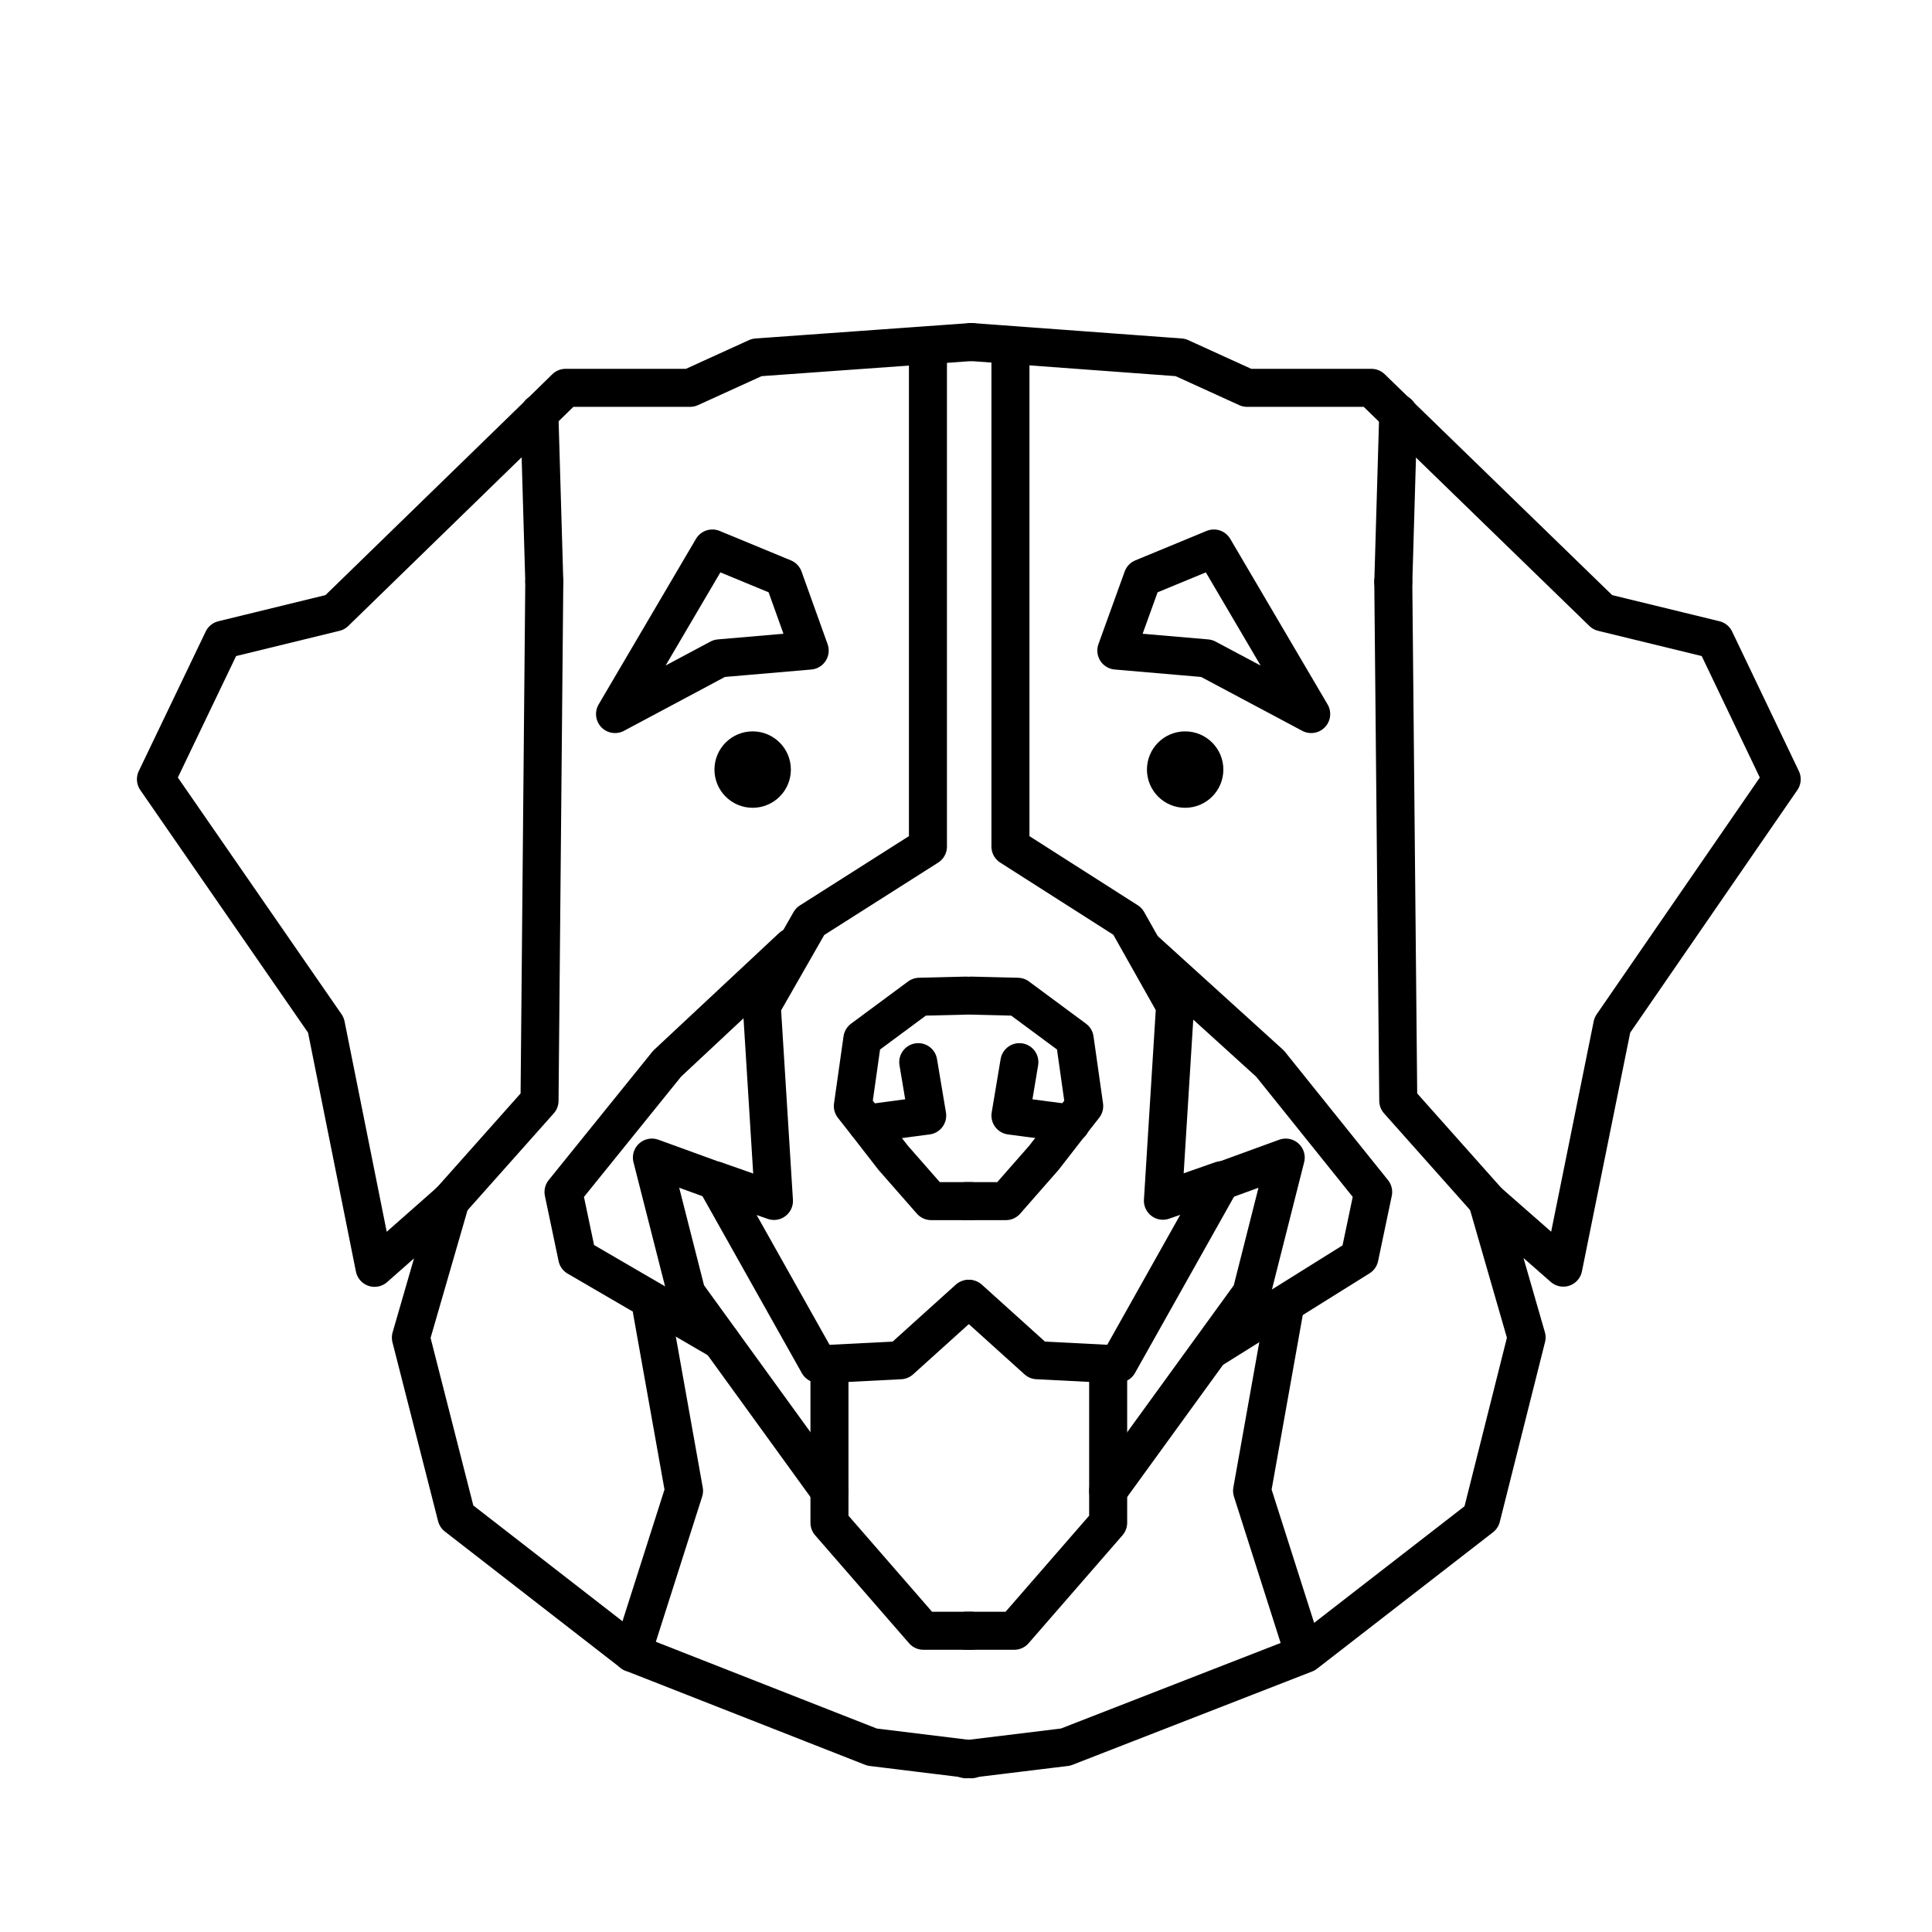
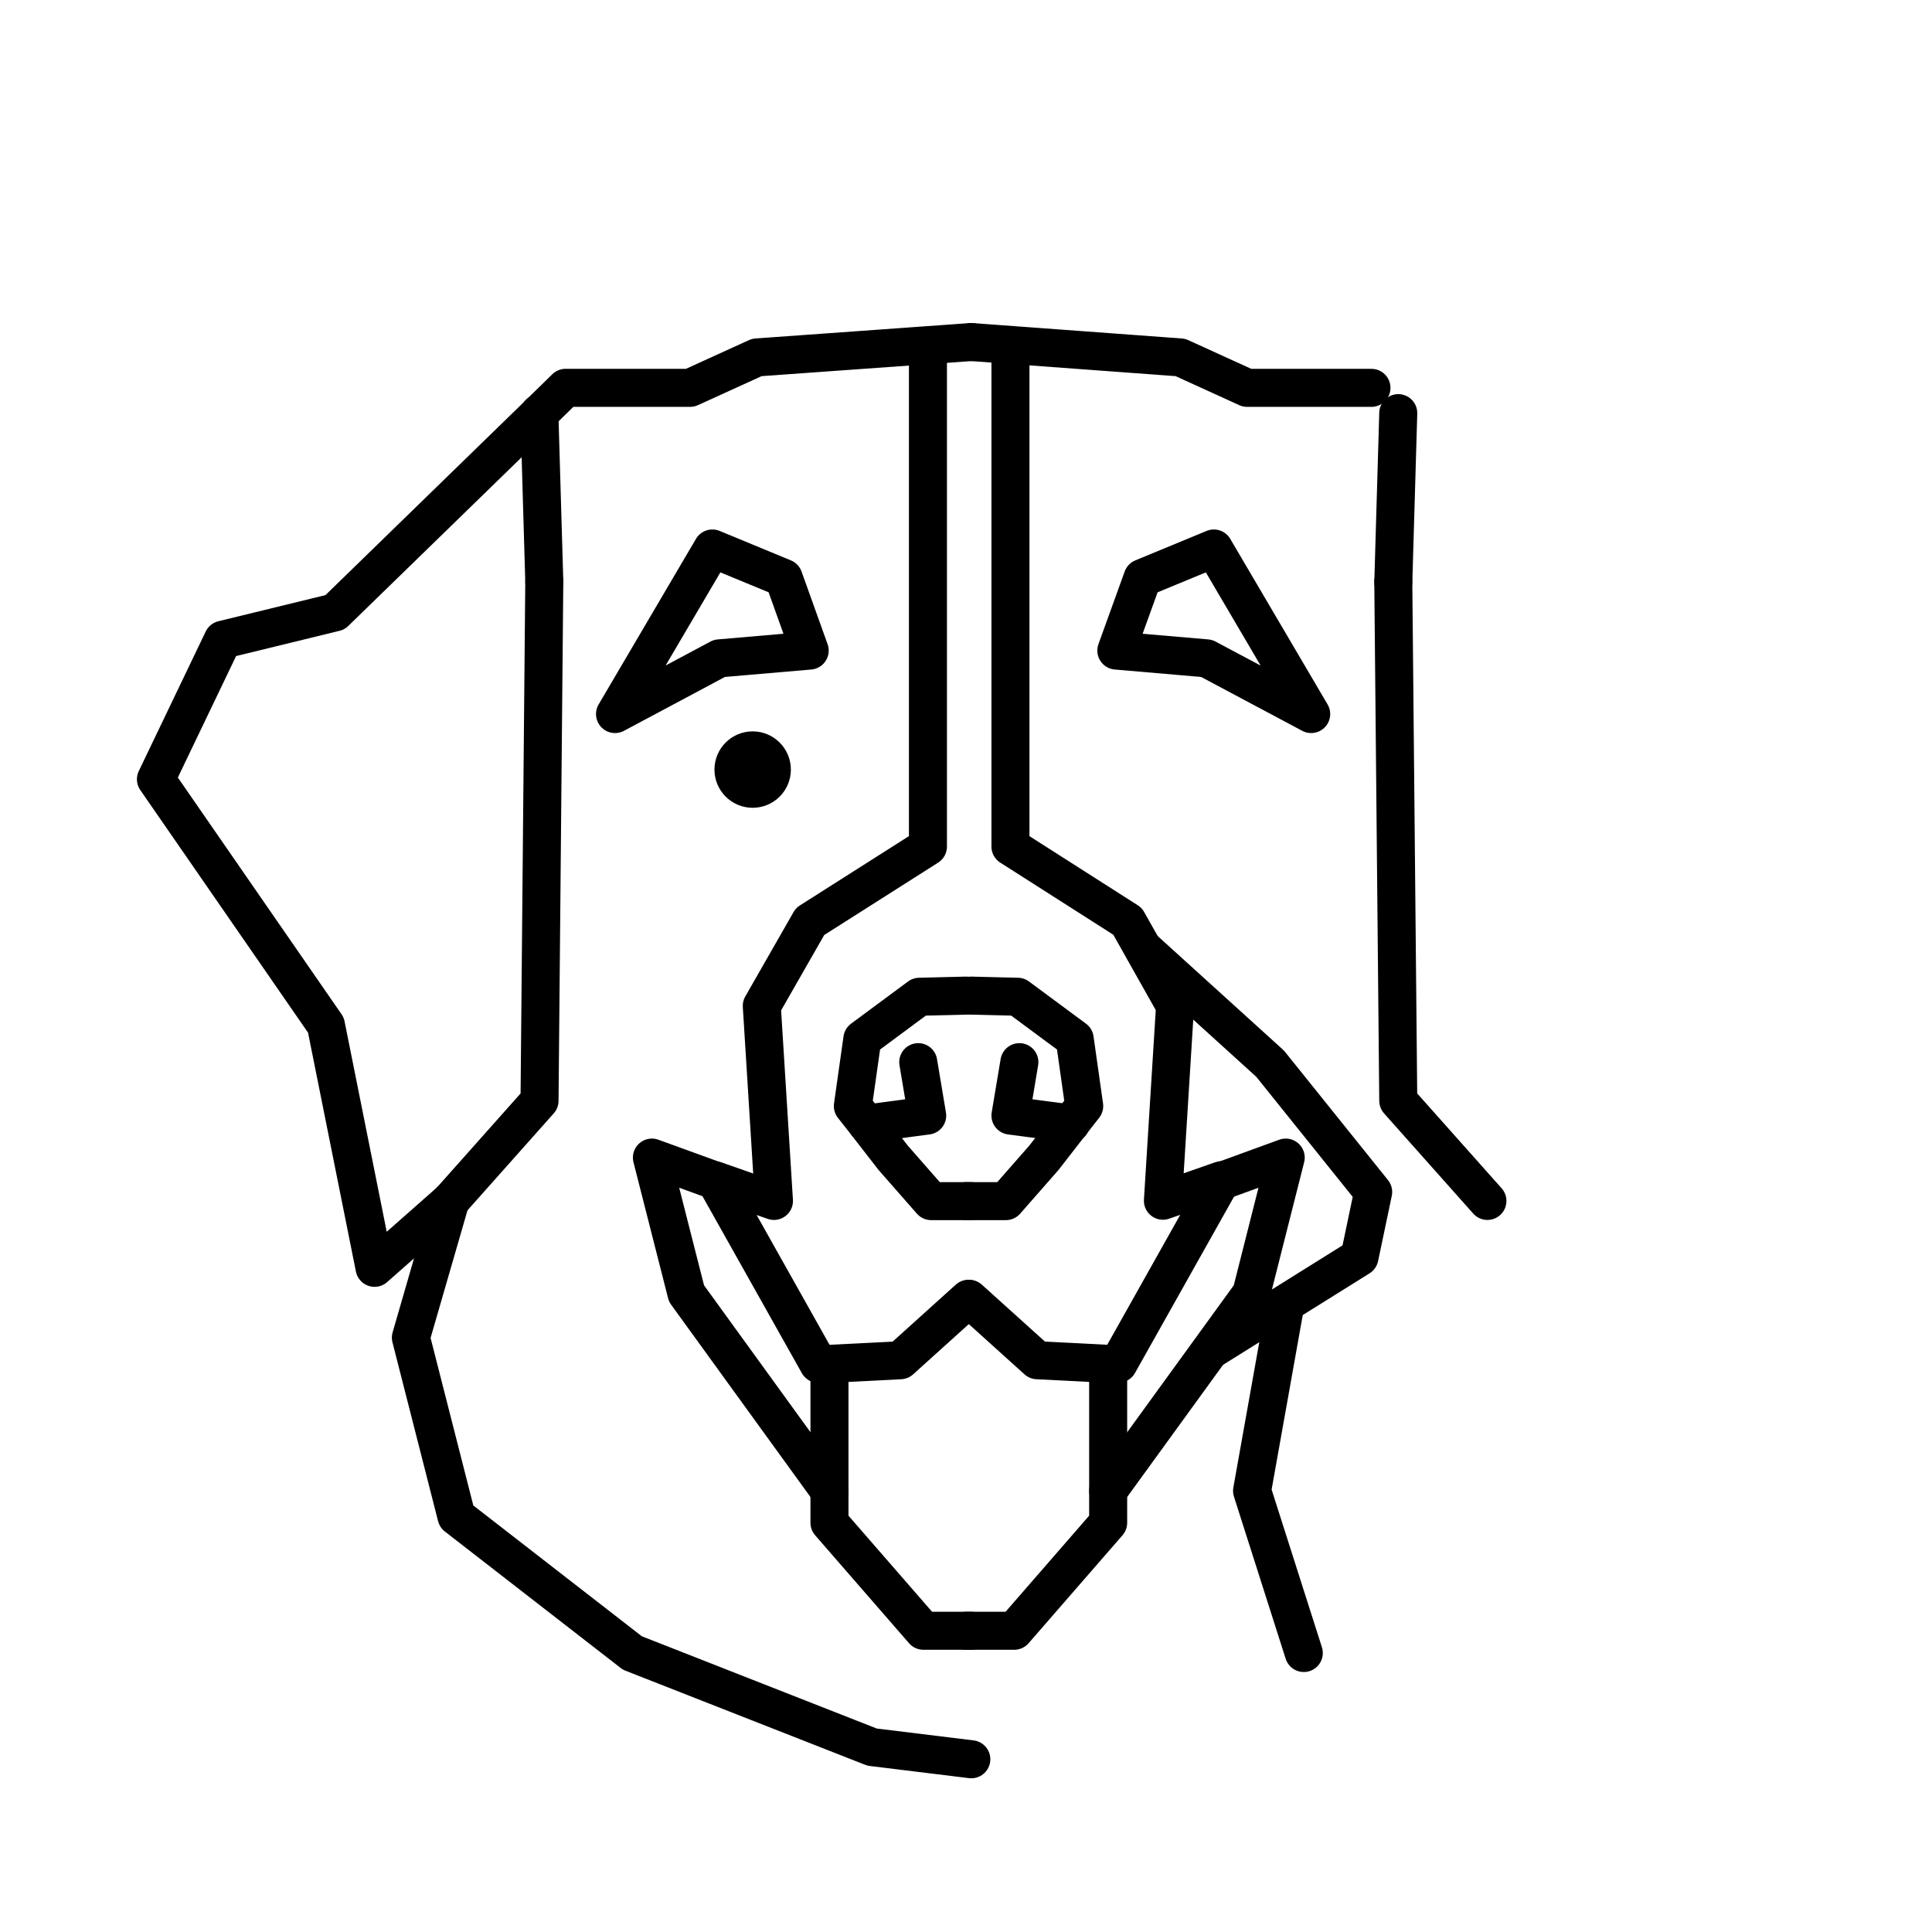
<svg xmlns="http://www.w3.org/2000/svg" width="800px" height="800px" version="1.1" viewBox="144 144 512 512">
  <g stroke="#000000">
    <path transform="matrix(5.038 0 0 5.038 148.09 148.09)" d="m50.28 17.18-11.28 0.81-3.51 1.599h-6.55l-1.37 1.341-10.759 10.469-5.9 1.44-3.52 7.34 8.941 12.93 2.559 12.77 3.991-3.52-2.08 7.19 2.4 9.41 9.25 7.18 12.61 4.951 5.22 0.64" fill="none" stroke-linecap="round" stroke-linejoin="round" stroke-width="2" />
    <path transform="matrix(5.038 0 0 5.038 148.09 148.09)" d="m50.13 67.51-3.58 3.23-3.73 0.19v8.36l4.941 5.68h2.52" fill="none" stroke-linecap="round" stroke-linejoin="round" stroke-width="2" />
    <path transform="matrix(5.038 0 0 5.038 148.09 148.09)" d="m27.82 29.8-0.26-8.88zm0 0" fill="none" stroke-linecap="round" stroke-linejoin="round" stroke-width="2" />
    <path transform="matrix(5.038 0 0 5.038 148.09 148.09)" d="m22.88 62.36 4.689-5.27 0.25-27.29" fill="none" stroke-linecap="round" stroke-linejoin="round" stroke-width="2" />
    <path transform="matrix(5.038 0 0 5.038 148.09 148.09)" d="m48 17.53v26.19l-6.2 3.94-2.54 4.44 0.64 10.26-3.08-1.08 5.42 9.65" fill="none" stroke-linecap="round" stroke-linejoin="round" stroke-width="2" />
    <path transform="matrix(5.038 0 0 5.038 148.09 148.09)" d="m42.82 77.61-7.52-10.38-1.82-7.15 3.33 1.21" fill="none" stroke-linecap="round" stroke-linejoin="round" stroke-width="2" />
-     <path transform="matrix(5.038 0 0 5.038 148.09 148.09)" d="m37.09 69.71-7.54-4.39-0.72-3.43 5.45-6.75 6.57-6.14" fill="none" stroke-linecap="round" stroke-linejoin="round" stroke-width="2" />
    <path transform="matrix(5.038 0 0 5.038 148.09 148.09)" d="m50 51.56-2.45 0.06-3 2.22-0.5 3.53 0.73 0.93 1.39 1.79 2 2.28h2.09" fill="none" stroke-linecap="round" stroke-linejoin="round" stroke-width="2" />
    <path transform="matrix(5.038 0 0 5.038 148.09 148.09)" d="m47.49 55.06 0.471 2.81-3.18 0.42" fill="none" stroke-linecap="round" stroke-linejoin="round" stroke-width="2" />
    <path transform="matrix(5.038 0 0 5.038 148.09 148.09)" d="m41.78 33.41-4.75 0.409-5.49 2.93 5.12-8.709 3.75 1.55zm0 0" fill="none" stroke-linecap="round" stroke-linejoin="round" stroke-width="2" />
    <path transform="matrix(5.038 0 0 5.038 148.09 148.09)" d="m40.29 39.67c0 0.834-0.676 1.51-1.51 1.51-0.834 0-1.51-0.676-1.51-1.51 0-0.833 0.676-1.51 1.51-1.51 0.833 0 1.51 0.676 1.51 1.51" stroke-miterlimit="10" />
-     <path transform="matrix(5.038 0 0 5.038 148.09 148.09)" d="m50.28 17.18 11 0.81 3.51 1.6h6.54l1.38 1.34 10.78 10.469 5.91 1.44 3.51 7.34-8.909 12.93-2.58 12.76-4-3.51 2.07 7.18-2.38 9.46-9.26 7.18-12.61 4.911-5.24 0.64" fill="none" stroke-linecap="round" stroke-linejoin="round" stroke-width="2" />
+     <path transform="matrix(5.038 0 0 5.038 148.09 148.09)" d="m50.28 17.18 11 0.81 3.51 1.6h6.54" fill="none" stroke-linecap="round" stroke-linejoin="round" stroke-width="2" />
    <path transform="matrix(5.038 0 0 5.038 148.09 148.09)" d="m50.17 67.51 3.58 3.23 3.73 0.19v8.36l-4.94 5.68h-2.521" fill="none" stroke-linecap="round" stroke-linejoin="round" stroke-width="2" />
    <path transform="matrix(5.038 0 0 5.038 148.09 148.09)" d="m72.48 29.8 0.26-8.88zm0 0" fill="none" stroke-linecap="round" stroke-linejoin="round" stroke-width="2" />
    <path transform="matrix(5.038 0 0 5.038 148.09 148.09)" d="m77.43 62.36-4.69-5.27-0.261-27.29" fill="none" stroke-linecap="round" stroke-linejoin="round" stroke-width="2" />
    <path transform="matrix(5.038 0 0 5.038 148.09 148.09)" d="m52.34 17.48v26.24l6.16 3.93 2.5 4.44-0.64 10.26 3.08-1.08-5.42 9.65" fill="none" stroke-linecap="round" stroke-linejoin="round" stroke-width="2" />
    <path transform="matrix(5.038 0 0 5.038 148.09 148.09)" d="m57.48 77.61 7.53-10.38 1.81-7.15-3.32 1.21" fill="none" stroke-linecap="round" stroke-linejoin="round" stroke-width="2" />
    <path transform="matrix(5.038 0 0 5.038 148.09 148.09)" d="m63 70.13 7.7-4.81 0.72-3.43-5.42-6.749-6.67-6.05" fill="none" stroke-linecap="round" stroke-linejoin="round" stroke-width="2" />
    <path transform="matrix(5.038 0 0 5.038 148.09 148.09)" d="m50.27 51.56 2.45 0.06 3 2.22 0.5 3.53-0.73 0.93-1.39 1.79-2 2.28h-2.099" fill="none" stroke-linecap="round" stroke-linejoin="round" stroke-width="2" />
    <path transform="matrix(5.038 0 0 5.038 148.09 148.09)" d="m52.81 55.06-0.47 2.81 3.18 0.42" fill="none" stroke-linecap="round" stroke-linejoin="round" stroke-width="2" />
-     <path transform="matrix(5.038 0 0 5.038 148.09 148.09)" d="m63.04 39.67c0 0.834-0.676 1.51-1.51 1.51-0.833 0-1.51-0.676-1.51-1.51 0-0.833 0.676-1.51 1.51-1.51 0.834 0 1.51 0.676 1.51 1.51" stroke-miterlimit="10" />
-     <path transform="matrix(5.038 0 0 5.038 148.09 148.09)" d="m33.48 68.14 1.69 9.47-2.721 8.53" fill="none" stroke-linecap="round" stroke-linejoin="round" stroke-width="2" />
    <path transform="matrix(5.038 0 0 5.038 148.09 148.09)" d="m66.74 68.14-1.69 9.47 2.721 8.53" fill="none" stroke-linecap="round" stroke-linejoin="round" stroke-width="2" />
    <path transform="matrix(5.038 0 0 5.038 148.09 148.09)" d="m57.91 33.41 4.75 0.409 5.5 2.93-5.12-8.709-3.75 1.55zm0 0" fill="none" stroke-linecap="round" stroke-linejoin="round" stroke-width="2" />
  </g>
</svg>